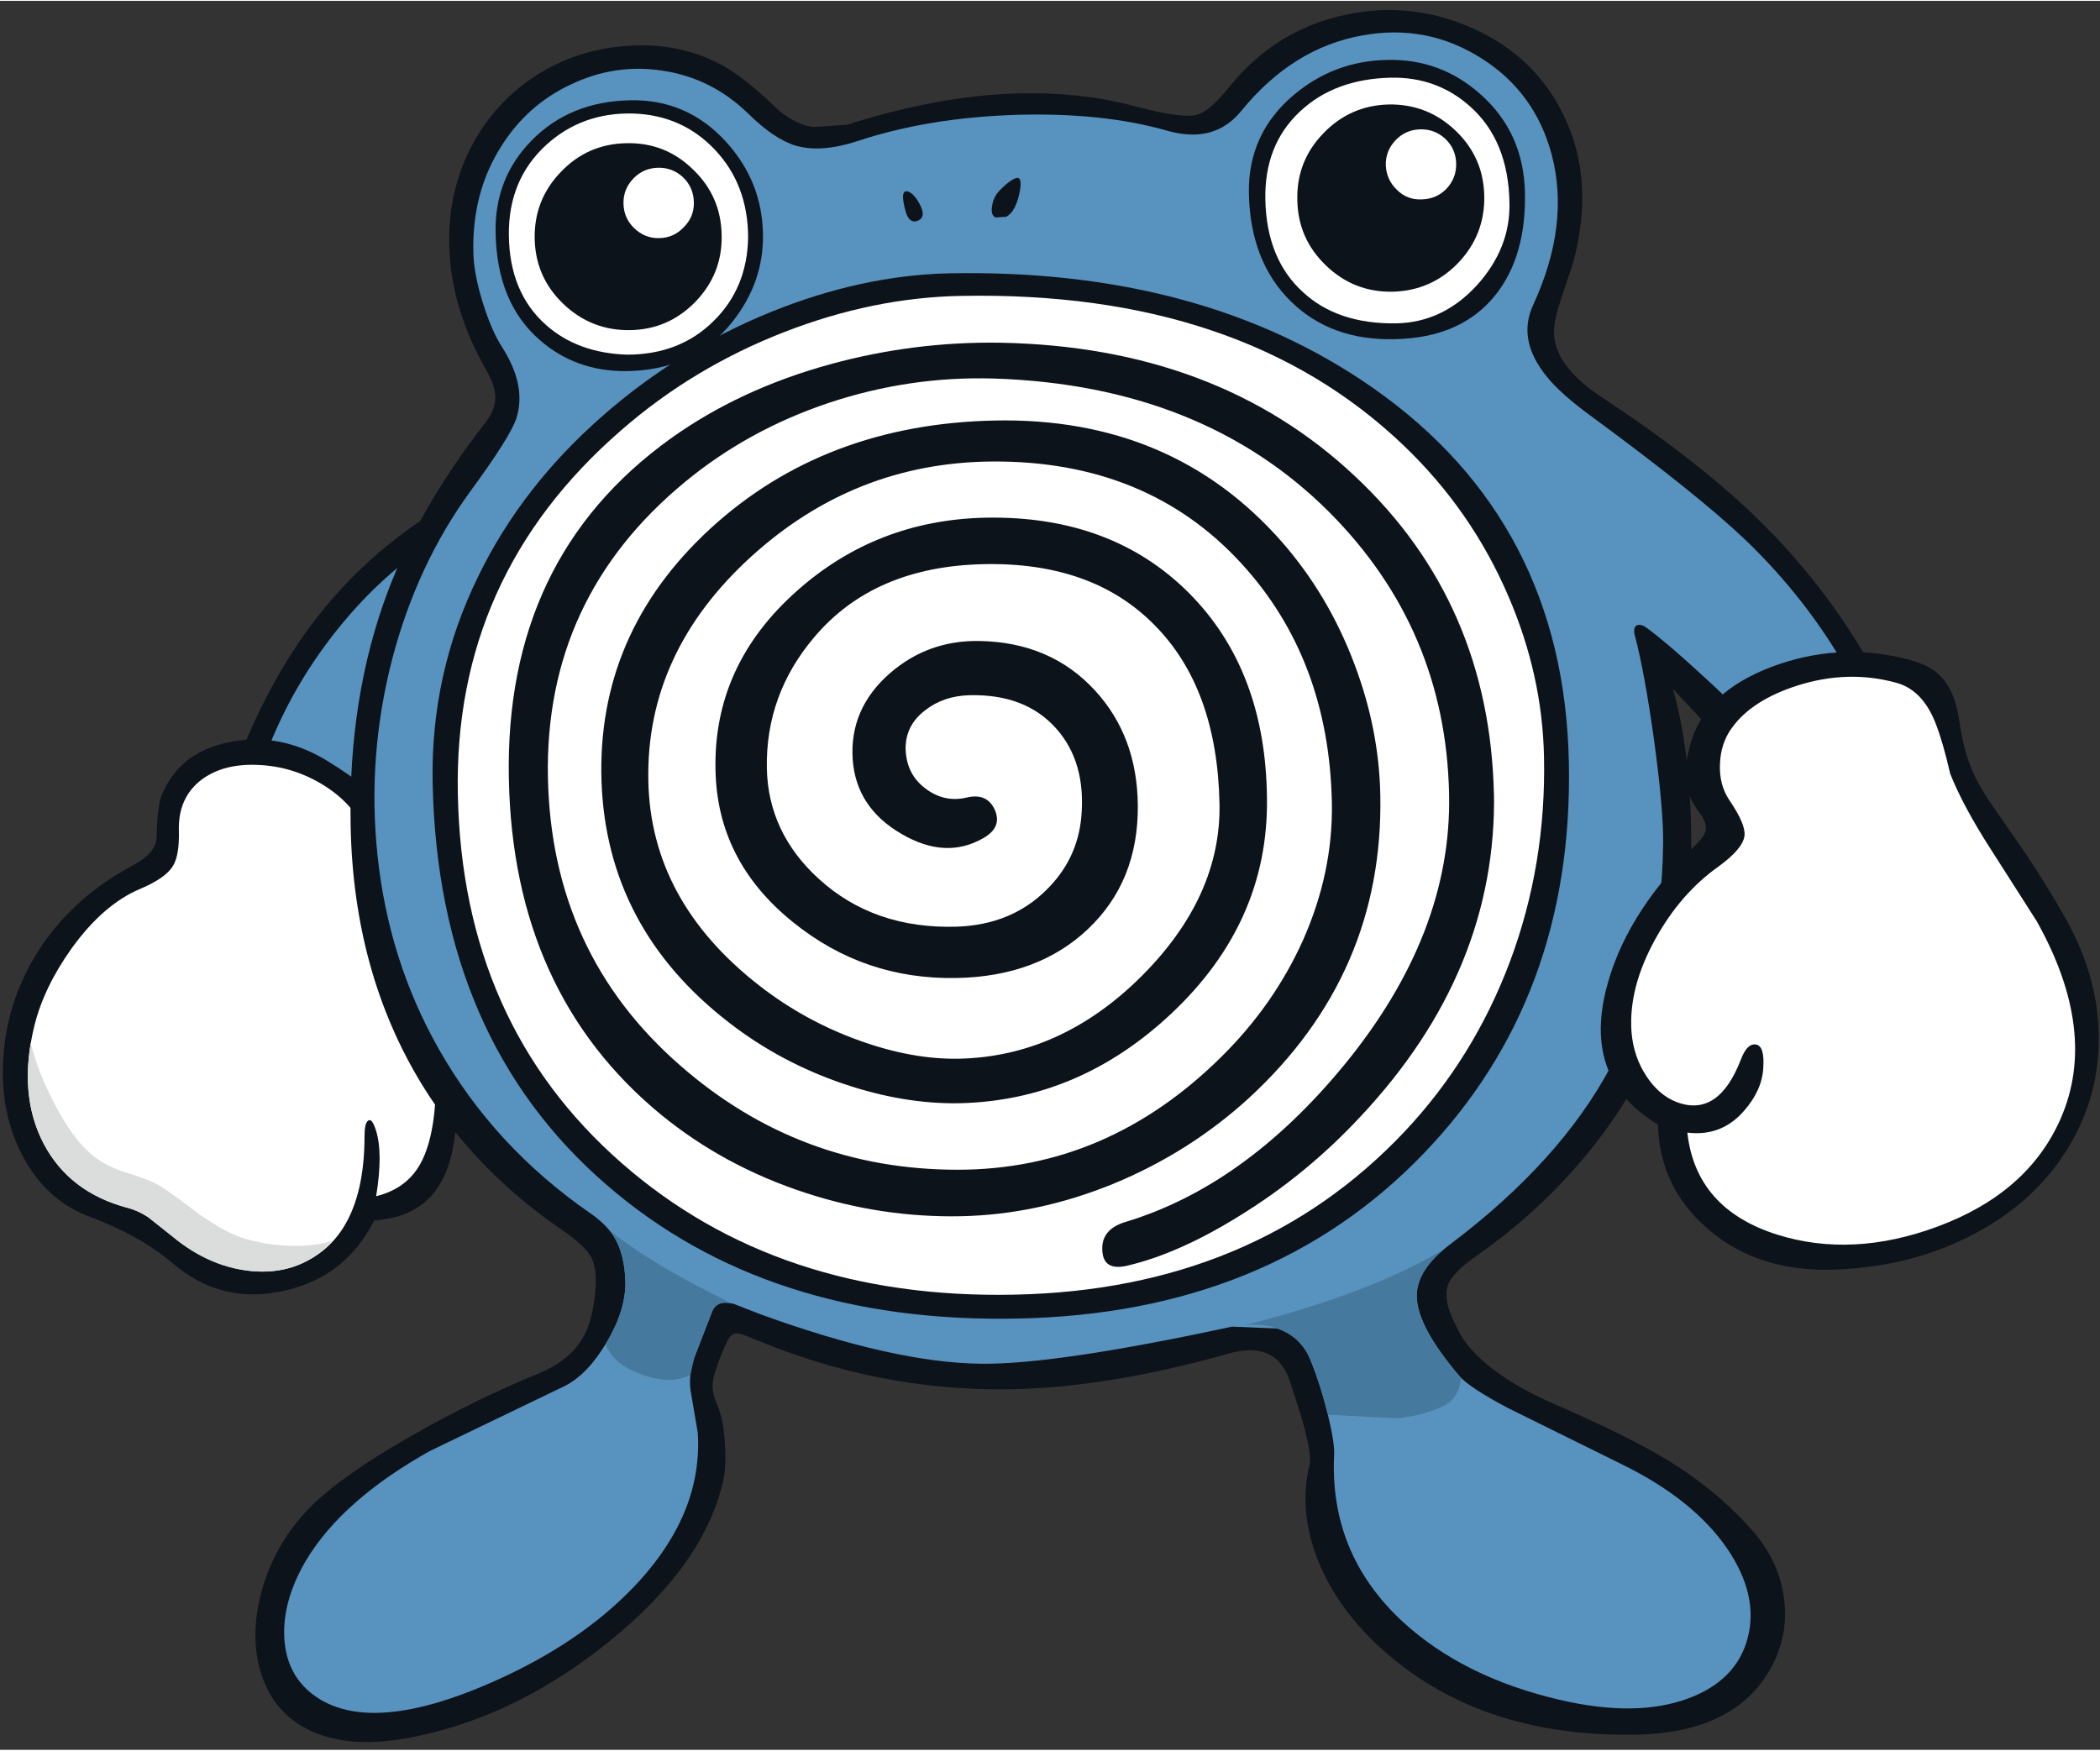
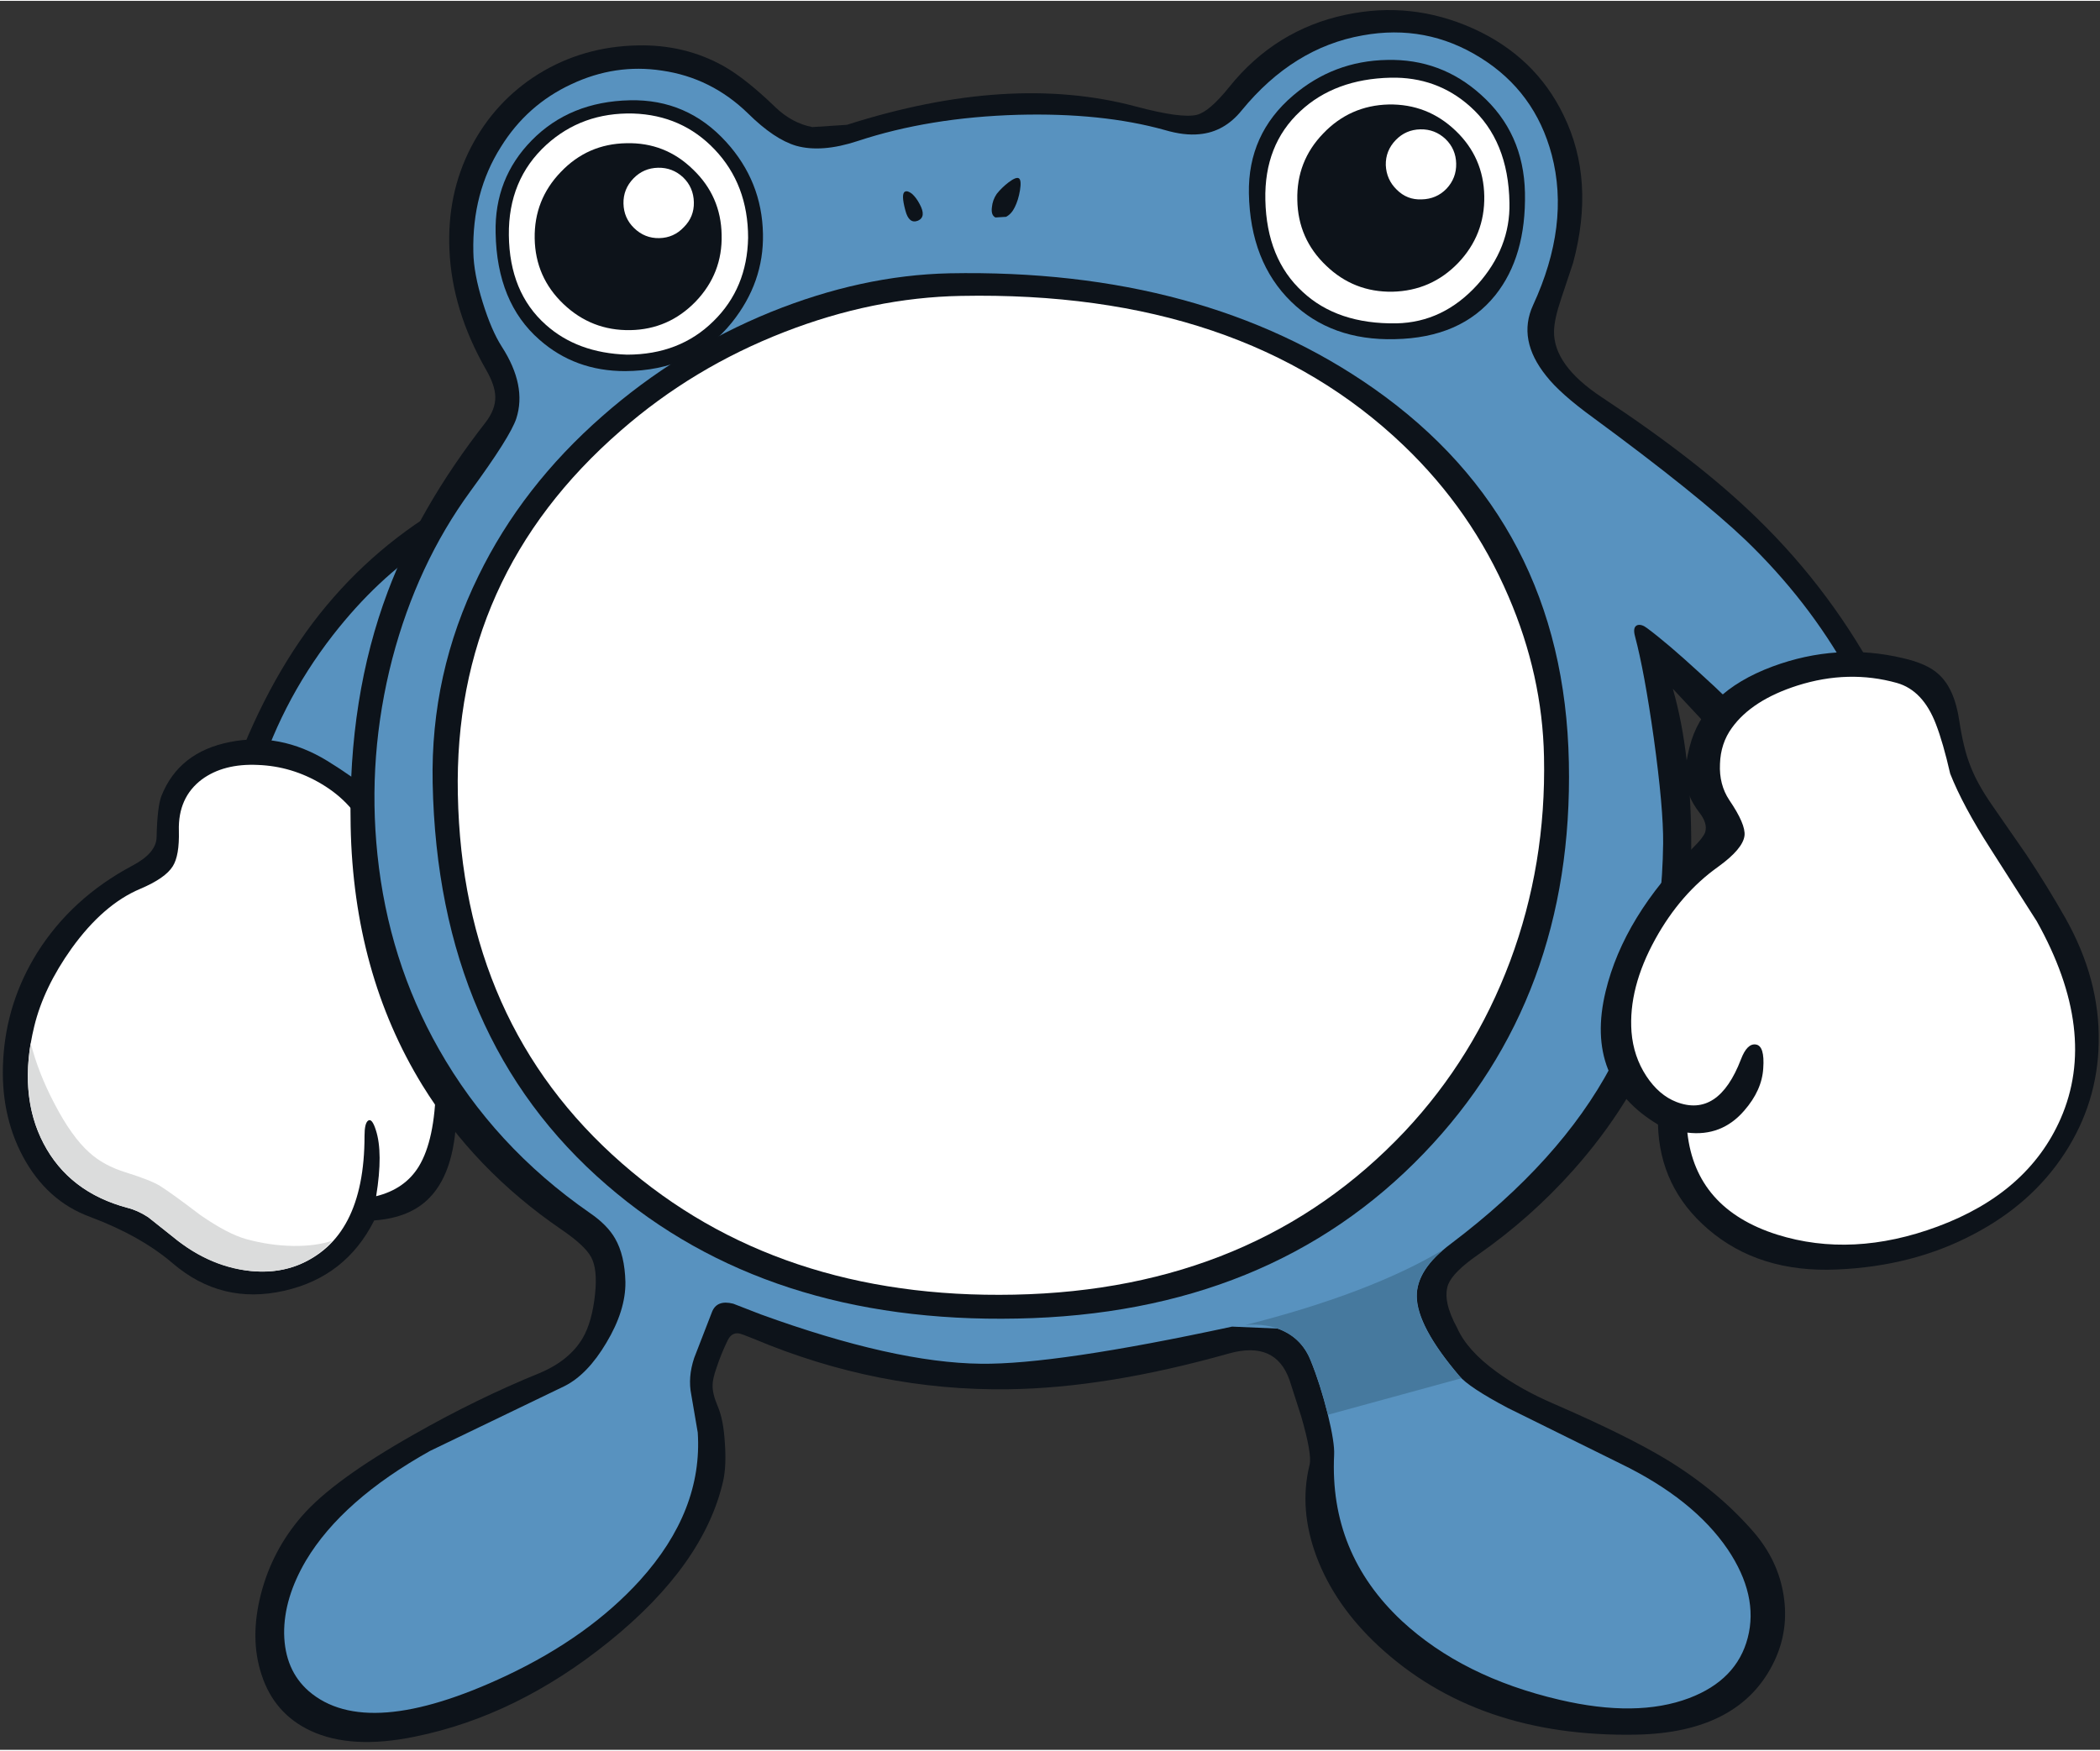
<svg xmlns="http://www.w3.org/2000/svg" version="1.1" width="325px" height="271px" viewBox="-0.45 -1.5 325.2 270.9">
  <rect x="-0.45" y="-1.5" width="325.2" height="270.9" fill="#333333" stroke="none" />
  <g>
    <path fill="#0d131a" d="M68.15 76.85 L71.9 74.6 60.85 135.9 33.9 123.25 34.45 121.6 Q39.65 105.95 47.95 94.9 56.3 83.85 68.15 76.85" />
    <path fill="#5892bf" d="M51.1 96.75 Q58.0 87.9 66.1 82.65 57.8 100.05 56.75 116.35 56.25 124.5 57.35 129.15 L39.05 120.35 Q42.75 107.5 51.1 96.75" />
    <path fill="#0d131a" d="M50.2 116.2 Q58.25 121.15 61.6 125.7 64.15 129.15 65.7 135.5 67.1 141.15 68.65 153.0 70.25 164.85 70.25 169.75 70.25 179.55 66.1 183.85 63.1 187.0 57.5 187.4 53.1 196.15 43.55 198.3 33.85 200.5 26.3 194.05 21.35 189.8 13.5 186.85 6.8 184.4 3.1 177.5 -0.45 170.85 0.05 162.45 0.55 153.6 5.3 145.95 10.65 137.45 20.05 132.45 23.75 130.5 23.8 128.05 23.9 123.35 24.55 121.65 27.25 114.85 35.15 113.3 42.9 111.75 50.2 116.2" />
    <path fill="#ffffff" d="M56.4 127.6 Q61.1 138.45 63.9 148.1 67.2 159.45 67.05 166.6 66.9 174.95 64.4 179.05 62.25 182.55 57.8 183.65 58.9 176.9 57.75 173.4 57.15 171.5 56.55 171.95 56.0 172.35 56.0 174.3 56.0 190.3 45.6 194.35 41.15 196.05 35.9 194.8 30.7 193.6 26.15 189.8 L22.5 186.9 Q20.9 185.85 19.3 185.45 10.25 183.05 6.3 175.5 2.3 167.85 4.85 157.35 6.3 151.35 10.65 145.25 15.55 138.45 21.25 136.05 25.15 134.4 26.3 132.55 27.35 130.9 27.25 127.05 27.1 121.9 30.8 119.1 34.2 116.6 39.5 116.85 44.75 117.05 49.35 119.8 54.3 122.75 56.4 127.6" />
    <path fill="#0d131a" d="M247.6 59.9 Q262.6 69.8 271.65 78.65 283.4 90.05 291.05 104.75 292.55 107.6 290.95 110.4 289.4 113.1 285.5 114.8 280.8 116.9 274.6 117.05 268.25 117.2 266.95 115.0 265.8 113.05 262.8 109.55 L258.6 105.05 Q261.5 115.15 261.45 129.8 261.4 146.5 257.05 157.35 252.25 169.45 243.15 179.65 236.6 187.0 228.45 192.7 224.55 195.4 223.8 197.35 222.9 199.85 225.2 204.05 226.75 207.55 231.3 210.85 235.05 213.6 240.15 215.8 251.45 220.7 257.65 224.45 265.6 229.3 271.1 235.65 274.9 240.05 275.75 245.45 276.6 250.8 274.35 255.6 269.1 266.75 252.9 267.05 228.25 267.5 212.95 253.25 206.3 247.05 203.45 239.55 200.65 232.1 202.35 225.25 202.75 223.65 201.05 217.75 L199.25 212.15 Q197.1 206.0 189.9 208.0 170.95 213.35 155.75 213.55 135.55 213.85 116.3 205.75 114.35 204.95 113.95 204.9 112.85 204.75 112.25 205.95 111.2 208.1 110.5 210.25 109.9 211.95 109.9 212.9 109.85 214.2 110.7 216.2 111.6 218.3 111.8 221.9 112.05 225.4 111.55 227.7 108.6 240.75 93.85 252.65 79.6 264.15 63.85 267.35 53.95 269.4 47.65 266.45 42.0 263.8 40.05 257.75 38.2 252.15 39.95 245.3 41.7 238.5 46.3 233.2 51.1 227.65 63.65 220.55 73.4 215.0 83.1 211.05 87.75 209.1 89.8 205.6 91.25 203.1 91.7 198.8 92.1 194.95 91.1 193.1 90.15 191.3 86.4 188.75 73.05 179.6 64.95 166.45 54.3 149.1 53.85 126.35 53.45 106.35 59.6 90.0 64.5 76.95 74.7 63.85 76.3 61.8 76.25 59.8 76.2 58.0 74.8 55.6 69.55 46.4 69.15 37.1 68.75 28.4 72.5 21.15 76.2 14.05 82.9 9.85 89.85 5.55 98.35 5.4 105.6 5.25 111.6 8.6 115.05 10.55 119.6 14.95 122.2 17.45 125.35 18.05 L130.7 17.7 Q155.9 9.65 175.4 14.85 182.5 16.75 184.9 16.15 186.85 15.65 189.9 11.85 197.05 2.95 207.95 0.65 218.1 -1.5 227.6 2.75 237.3 7.1 241.7 16.25 246.6 26.3 243.15 39.1 L241.3 44.65 Q240.25 47.75 240.2 49.65 240.1 54.95 247.6 59.9" />
    <path fill="#5892bf" d="M246.25 63.05 Q262.5 75.0 269.9 82.05 279.55 91.35 285.8 102.55 287.95 106.5 286.45 108.35 285.75 109.2 281.4 111.2 278.5 112.55 274.7 111.9 271.45 111.3 270.3 110.0 267.85 107.2 262.6 102.45 257.7 97.95 254.6 95.65 253.75 95.0 253.1 95.2 252.35 95.5 252.75 96.95 254.2 102.4 255.65 112.7 257.15 123.55 257.1 129.0 256.85 148.75 249.0 163.55 241.2 178.2 224.25 191.0 218.9 195.0 218.95 199.15 219.0 203.8 225.5 211.45 227.0 213.25 233.05 216.45 L250.45 225.05 Q261.8 230.55 267.1 238.35 271.9 245.5 270.2 252.05 268.5 258.6 261.1 261.4 253.0 264.45 241.05 261.65 226.05 258.15 216.65 249.45 205.4 238.95 206.15 223.7 206.25 221.85 205.15 217.35 204.0 212.75 202.5 209.05 201.05 205.45 197.4 204.15 L190.35 203.85 Q163.0 209.75 151.45 209.6 138.0 209.45 117.35 201.95 L113.1 200.3 Q110.55 199.65 109.8 201.6 L107.05 208.7 Q106.05 211.7 106.6 214.4 L107.6 220.25 Q108.4 232.35 98.65 243.15 90.7 251.9 78.0 257.9 56.35 268.1 47.35 260.3 43.65 257.05 43.55 251.4 43.5 245.9 46.95 240.05 52.55 230.7 66.15 223.1 L87.0 213.05 Q90.55 211.25 93.45 206.35 96.45 201.35 96.4 196.95 96.3 192.8 94.8 190.2 93.6 188.1 90.9 186.25 76.05 175.95 67.5 160.85 59.7 147.1 58.0 130.75 56.4 115.45 60.3 100.4 64.15 85.75 72.4 74.45 78.55 66.05 79.5 63.2 81.15 58.1 77.25 52.05 75.65 49.55 74.3 45.2 72.9 40.7 72.85 37.4 72.65 28.2 77.1 21.15 81.15 14.6 88.05 11.4 94.85 8.2 102.05 9.3 109.7 10.4 115.4 15.95 119.45 19.95 122.85 20.95 126.8 22.05 132.4 20.2 143.45 16.55 157.15 16.15 170.2 15.8 179.9 18.5 182.95 19.4 185.3 19.15 189.15 18.8 191.85 15.45 199.8 5.75 210.55 3.85 220.4 2.05 228.8 7.3 237.25 12.55 239.85 22.35 242.7 33.2 236.95 45.65 234.5 51.0 239.0 56.6 241.15 59.35 246.25 63.05" />
    <path fill="#0d131a" d="M97.1 13.9 Q105.95 13.7 112.0 20.35 117.55 26.45 117.7 34.6 117.85 42.1 112.9 48.3 106.9 55.8 96.35 55.85 88.6 55.85 83.1 51.0 76.5 45.25 76.3 34.45 76.1 26.0 81.9 20.1 87.8 14.1 97.1 13.9" />
    <path fill="#ffffff" d="M97.6 15.95 Q105.15 16.2 110.2 21.5 115.4 26.95 115.4 35.2 115.25 43.0 110.05 48.1 104.8 53.3 96.65 53.3 88.95 53.05 84.05 48.65 78.45 43.65 78.35 34.8 78.25 26.2 84.15 20.8 89.7 15.75 97.6 15.95" />
    <path fill="#0d131a" d="M231.1 44.1 Q225.8 50.7 215.55 50.9 205.7 51.15 199.5 45.1 193.15 38.9 192.95 28.3 192.8 19.15 199.75 13.2 206.05 7.8 214.35 7.65 222.7 7.45 228.9 13.05 235.5 18.95 235.7 28.2 235.9 38.1 231.1 44.1" />
    <path fill="#ffffff" d="M215.8 48.45 Q206.65 48.6 201.25 43.55 195.7 38.45 195.5 29.35 195.3 20.8 200.9 15.6 206.25 10.6 214.9 10.4 222.05 10.25 227.2 14.85 233.15 20.15 233.3 29.8 233.45 36.75 228.35 42.45 223.05 48.3 215.8 48.45" />
    <path fill="#0d131a" d="M139.7 28.05 Q140.1 27.85 140.8 28.4 141.45 29.0 141.95 29.95 143.05 31.95 141.7 32.55 140.3 33.1 139.75 30.95 139.05 28.35 139.7 28.05" />
    <path fill="#0d131a" d="M157.35 26.0 Q157.75 26.3 157.5 27.85 157.25 29.35 156.7 30.45 156.2 31.5 155.35 31.95 L153.7 32.05 Q153.0 31.7 153.15 30.5 153.25 29.35 153.9 28.4 154.65 27.45 155.75 26.6 156.95 25.7 157.35 26.0" />
    <path fill="#0d131a" d="M220.05 177.0 Q196.2 201.85 157.1 202.6 118.35 203.4 93.55 181.95 67.35 159.35 66.55 119.65 66.2 102.7 73.65 87.55 80.4 73.7 92.85 62.8 104.45 52.6 118.9 46.7 133.0 41.0 146.55 40.7 185.8 39.95 212.3 58.55 241.75 79.25 242.5 116.45 243.25 152.85 220.05 177.0" />
    <path fill="#ffffff" d="M233.15 90.75 Q238.4 102.95 238.65 115.6 239.0 132.25 233.4 147.25 227.8 162.2 217.1 173.6 193.95 198.15 156.6 198.9 119.95 199.65 95.85 178.55 71.15 156.95 70.45 121.4 69.75 87.6 95.7 65.05 106.85 55.3 121.0 49.8 134.75 44.45 148.35 44.2 191.85 43.35 216.95 67.4 227.45 77.45 233.15 90.75" />
-     <path fill="#0d131a" d="M230.9 120.95 Q231.45 148.75 210.15 171.4 201.75 180.4 191.4 186.75 182.05 192.55 174.15 194.4 170.4 195.3 170.25 192.05 170.05 188.8 173.8 187.65 192.25 182.1 207.65 163.4 224.4 143.0 223.95 121.4 223.45 95.85 205.45 77.75 185.8 58.05 153.5 57.0 140.45 56.6 127.95 60.75 115.4 64.95 105.65 73.0 83.85 90.95 84.4 118.8 84.95 146.1 105.0 163.5 123.4 179.55 147.85 179.55 171.0 179.55 188.65 162.1 196.85 154.0 201.35 143.95 206.0 133.45 205.8 122.7 205.35 100.4 191.75 85.6 177.15 69.7 153.2 69.85 131.85 70.0 115.8 84.65 99.55 99.5 99.95 119.3 100.3 137.9 117.1 151.0 124.15 156.5 132.65 159.55 140.85 162.5 148.1 162.35 163.9 162.0 176.4 149.5 188.65 137.2 188.4 122.9 188.05 104.9 178.25 95.1 168.65 85.4 151.9 85.75 134.9 86.1 125.65 97.05 118.1 105.95 118.3 117.35 118.5 127.35 126.35 134.5 134.9 142.3 147.75 141.9 156.1 141.6 161.5 136.3 166.4 131.55 167.0 124.9 167.75 116.4 163.1 111.2 158.35 105.85 149.7 106.05 145.65 106.15 142.8 108.4 139.65 110.8 139.8 114.6 140.0 118.45 143.0 120.6 145.85 122.7 149.25 121.9 152.4 121.15 153.6 123.8 154.8 126.5 151.8 128.2 145.95 131.55 139.1 127.5 132.15 123.45 131.6 116.05 131.05 108.2 137.3 102.7 143.25 97.5 151.25 97.65 162.25 97.85 169.1 105.3 175.65 112.4 175.75 123.1 175.85 134.85 168.05 142.25 160.3 149.6 147.75 149.85 133.4 150.15 122.35 141.2 110.6 131.75 110.35 117.6 110.0 101.4 122.95 89.9 135.3 78.9 152.2 78.55 171.65 78.2 183.65 90.2 195.6 102.2 195.75 122.15 195.95 141.25 180.95 155.35 166.6 168.85 148.1 169.25 139.5 169.4 130.2 166.25 120.45 162.95 112.5 156.8 93.55 142.2 92.7 119.5 91.9 96.5 109.55 80.25 127.2 64.05 153.6 63.5 181.1 62.95 198.1 82.35 205.3 90.6 209.3 101.25 213.1 111.3 213.3 121.5 213.85 149.2 192.95 168.45 183.7 176.9 171.9 181.75 160.25 186.5 148.4 186.75 136.15 187.0 124.35 183.15 111.75 179.05 101.95 171.05 79.0 152.2 78.35 119.0 77.65 84.8 103.4 66.3 114.15 58.6 128.25 54.75 141.1 51.25 154.4 51.45 188.05 52.05 209.4 72.15 230.3 91.75 230.9 121.6 L230.9 120.95" />
    <path fill="#0d131a" d="M294.2 100.3 Q297.95 101.15 299.7 102.75 302.2 104.95 302.95 109.95 303.6 114.25 304.6 116.8 305.65 119.65 308.05 123.1 L313.35 130.75 Q316.6 135.65 319.35 140.5 324.75 150.05 324.55 159.85 324.4 169.15 319.25 177.05 314.15 184.85 305.15 189.55 295.8 194.5 284.05 195.0 271.95 195.55 264.05 188.75 256.55 182.3 256.3 172.55 244.85 165.7 248.2 151.9 251.0 140.3 261.85 129.55 263.3 128.1 263.6 127.3 264.05 125.9 262.65 124.15 260.75 121.65 260.55 119.05 260.4 117.2 261.2 114.05 263.3 105.6 274.05 101.6 284.05 97.9 294.2 100.3" />
    <path fill="#ffffff" d="M293.3 104.15 Q297.35 105.3 299.35 110.55 300.45 113.4 301.55 118.2 303.5 123.15 307.8 129.85 L314.95 141.05 Q324.55 158.2 318.65 171.65 313.6 183.15 299.6 188.35 286.4 193.25 274.75 189.6 262.15 185.6 260.85 173.8 266.15 174.45 269.65 170.4 272.4 167.25 272.6 163.85 272.85 160.35 271.45 160.15 270.1 159.95 269.15 162.45 265.65 171.55 259.15 169.05 256.45 168.0 254.5 165.05 252.5 162.0 252.2 158.2 251.7 151.4 255.9 143.8 259.8 136.75 265.65 132.6 269.45 129.85 269.7 127.8 269.9 126.05 267.35 122.3 265.75 119.9 265.9 116.7 266.0 113.5 267.75 111.1 270.85 106.8 277.9 104.55 285.8 102.05 293.3 104.15" />
    <path fill="#0d131a" d="M86.8 45.45 Q82.45 41.3 82.35 35.3 82.25 29.3 86.4 25.0 90.55 20.65 96.55 20.55 102.55 20.4 106.85 24.6 111.2 28.75 111.3 34.75 111.45 40.7 107.3 45.05 103.1 49.4 97.15 49.5 91.15 49.6 86.8 45.45" />
    <path fill="#ffffff" d="M101.65 35.25 Q99.4 35.3 97.75 33.7 96.15 32.15 96.1 29.9 96.05 27.65 97.65 26.0 99.2 24.4 101.45 24.35 103.7 24.3 105.35 25.85 106.95 27.4 107.0 29.7 107.05 31.95 105.45 33.55 103.9 35.2 101.65 35.25" />
    <path fill="#0d131a" d="M215.2 43.55 Q209.2 43.65 204.9 39.5 200.55 35.35 200.45 29.35 200.3 23.35 204.45 19.05 208.6 14.7 214.6 14.55 220.6 14.45 224.95 18.6 229.3 22.75 229.4 28.75 229.5 34.75 225.35 39.1 221.2 43.4 215.2 43.55" />
    <path fill="#ffffff" d="M219.7 29.25 Q217.45 29.35 215.85 27.75 214.25 26.2 214.15 23.95 214.1 21.7 215.7 20.05 217.25 18.45 219.5 18.4 221.75 18.35 223.4 19.9 225.0 21.45 225.05 23.7 225.1 25.95 223.55 27.6 222.0 29.2 219.7 29.25" />
-     <path fill="#46799e" d="M96.4 196.95 Q96.25 191.85 93.95 188.95 100.5 194.25 112.95 200.3 110.5 199.7 109.8 201.6 L107.05 208.7 106.45 211.35 Q103.35 212.9 98.9 211.25 94.45 209.65 93.35 206.6 96.45 201.45 96.4 196.95" />
-     <path fill="#46799e" d="M218.95 199.75 Q219.35 204.25 225.5 211.45 L225.85 211.85 Q225.4 214.9 223.35 216.0 220.35 217.55 216.05 218.05 L205.2 217.5 Q204.0 212.7 202.5 209.05 201.25 205.95 198.35 204.55 195.8 203.3 192.4 203.6 211.75 198.7 223.1 191.9 218.6 195.65 218.95 199.75" />
+     <path fill="#46799e" d="M218.95 199.75 Q219.35 204.25 225.5 211.45 L225.85 211.85 L205.2 217.5 Q204.0 212.7 202.5 209.05 201.25 205.95 198.35 204.55 195.8 203.3 192.4 203.6 211.75 198.7 223.1 191.9 218.6 195.65 218.95 199.75" />
    <path fill="#dbdcdc" d="M4.3 159.9 Q5.45 164.5 8.0 169.35 10.65 174.45 13.4 176.9 15.6 178.9 19.0 179.95 23.0 181.2 24.4 182.1 26.15 183.2 30.55 186.55 34.8 189.5 37.7 190.3 41.35 191.3 44.95 191.35 48.4 191.4 51.0 190.55 46.45 195.65 39.25 195.3 32.3 194.95 26.15 189.8 L22.5 186.9 Q20.9 185.85 19.3 185.45 10.85 183.2 6.8 176.35 2.75 169.5 4.3 159.9" />
  </g>
</svg>